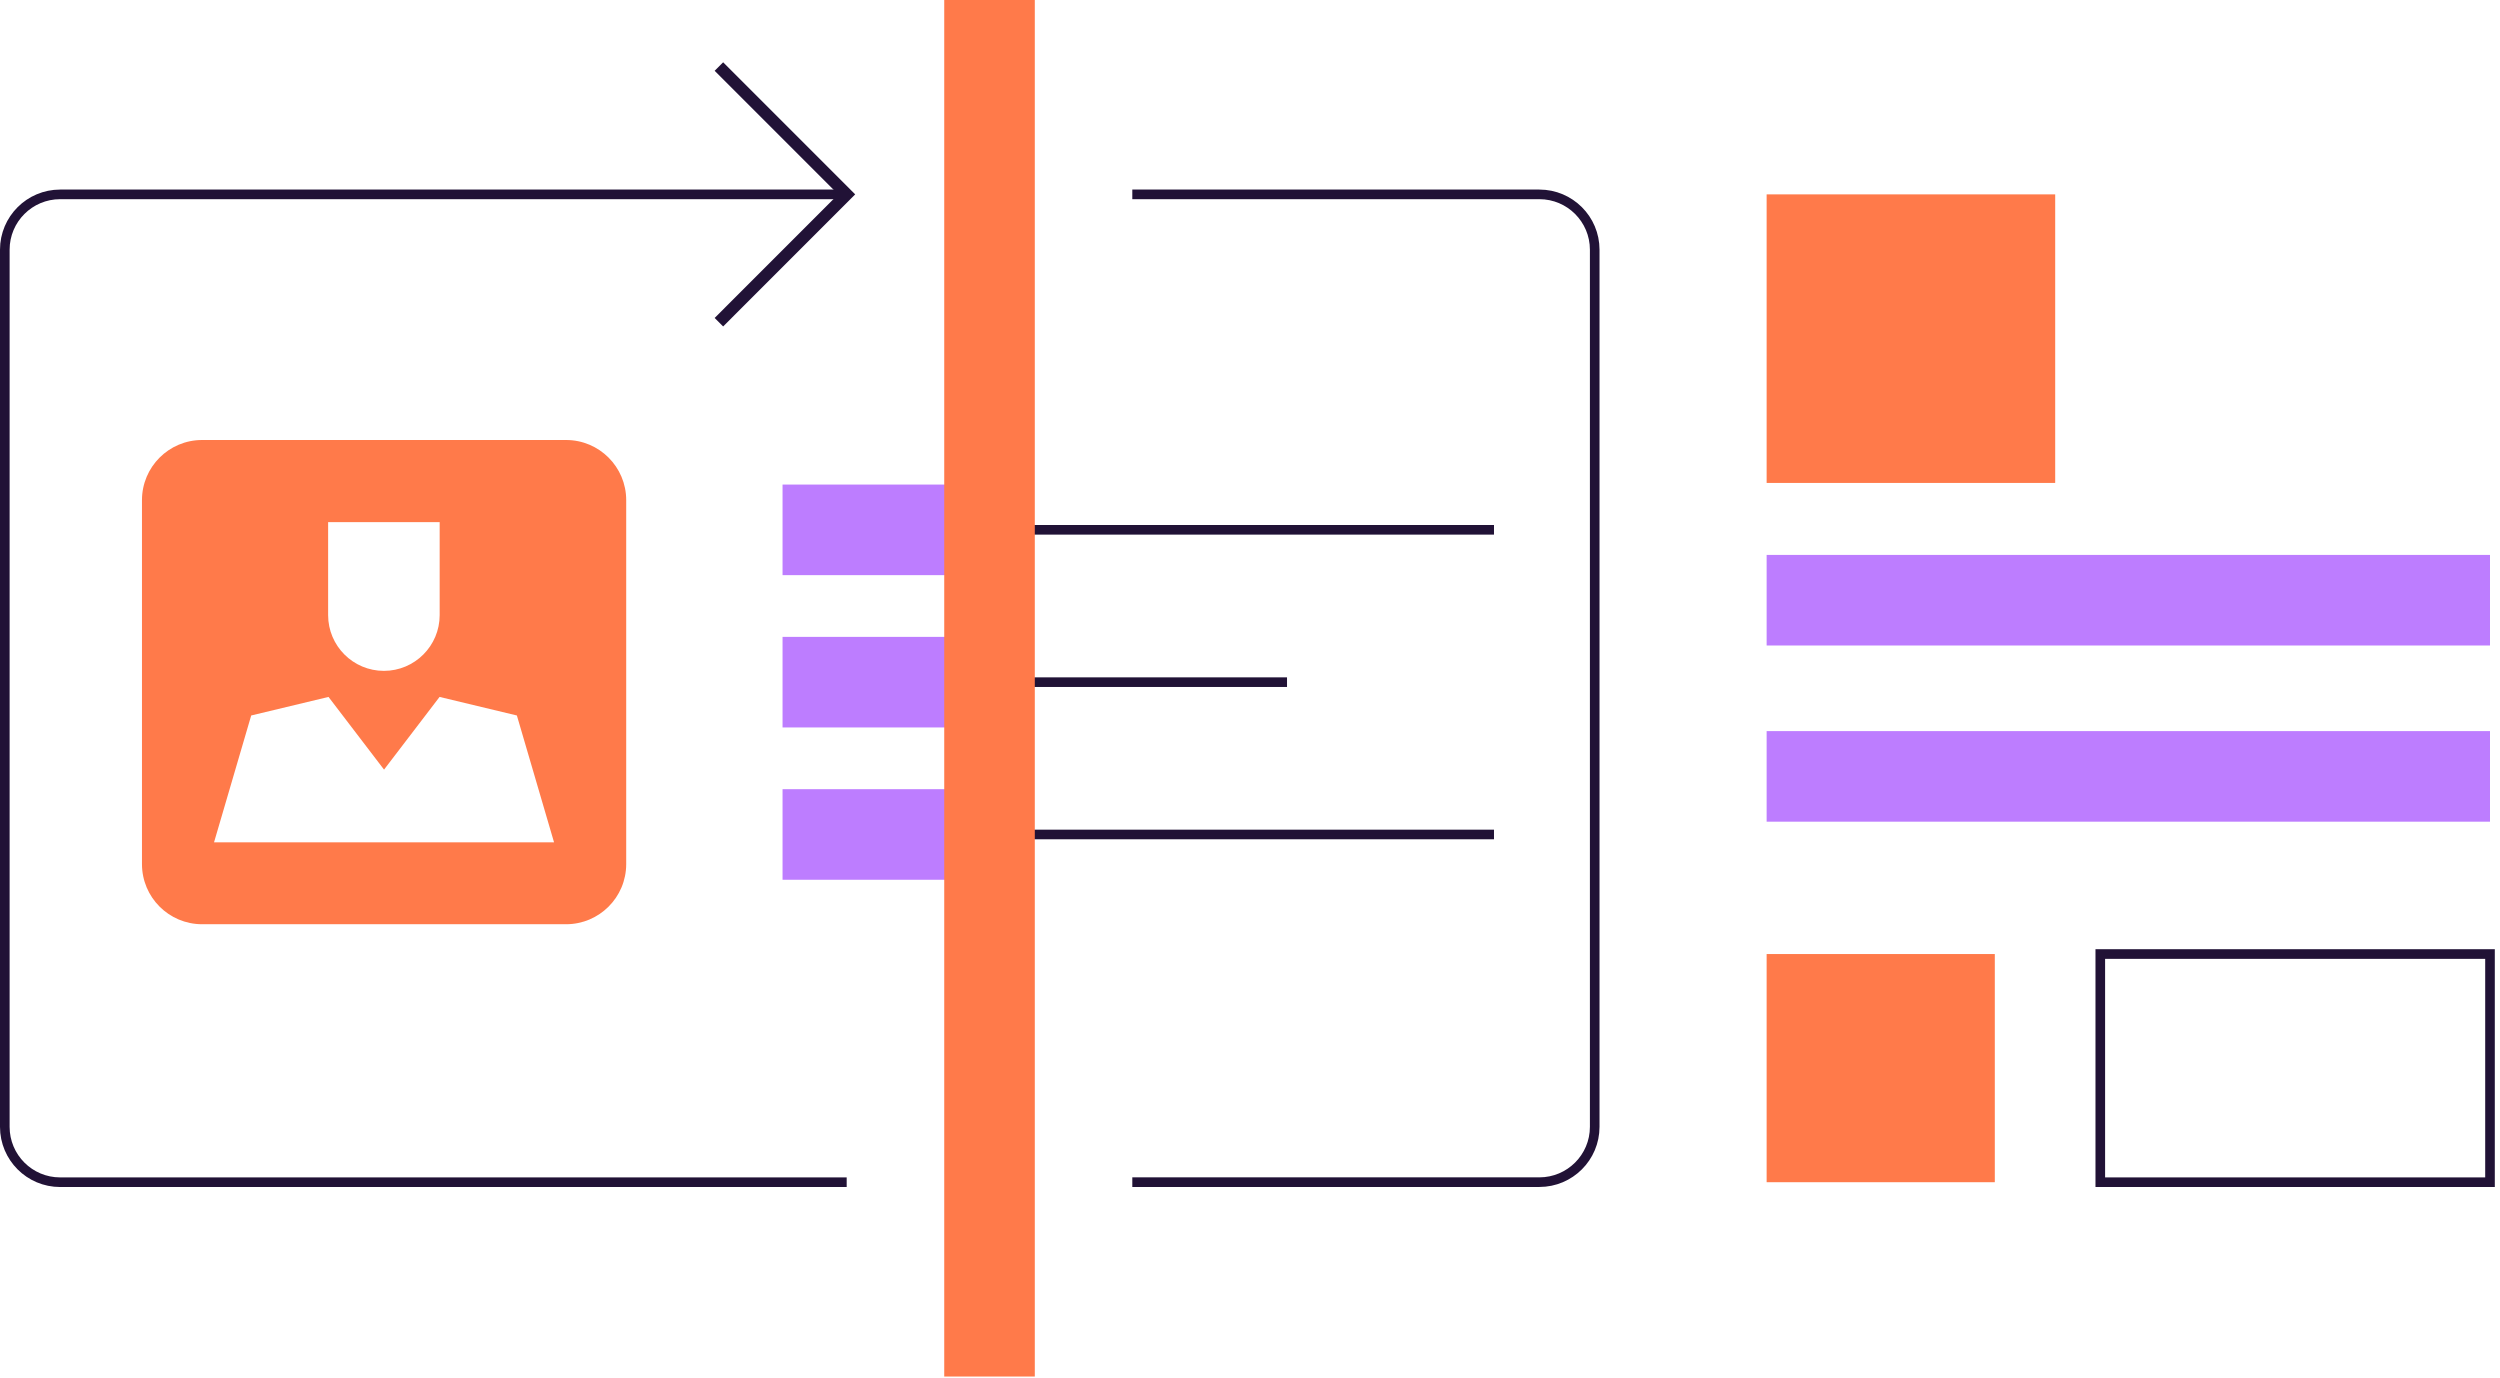
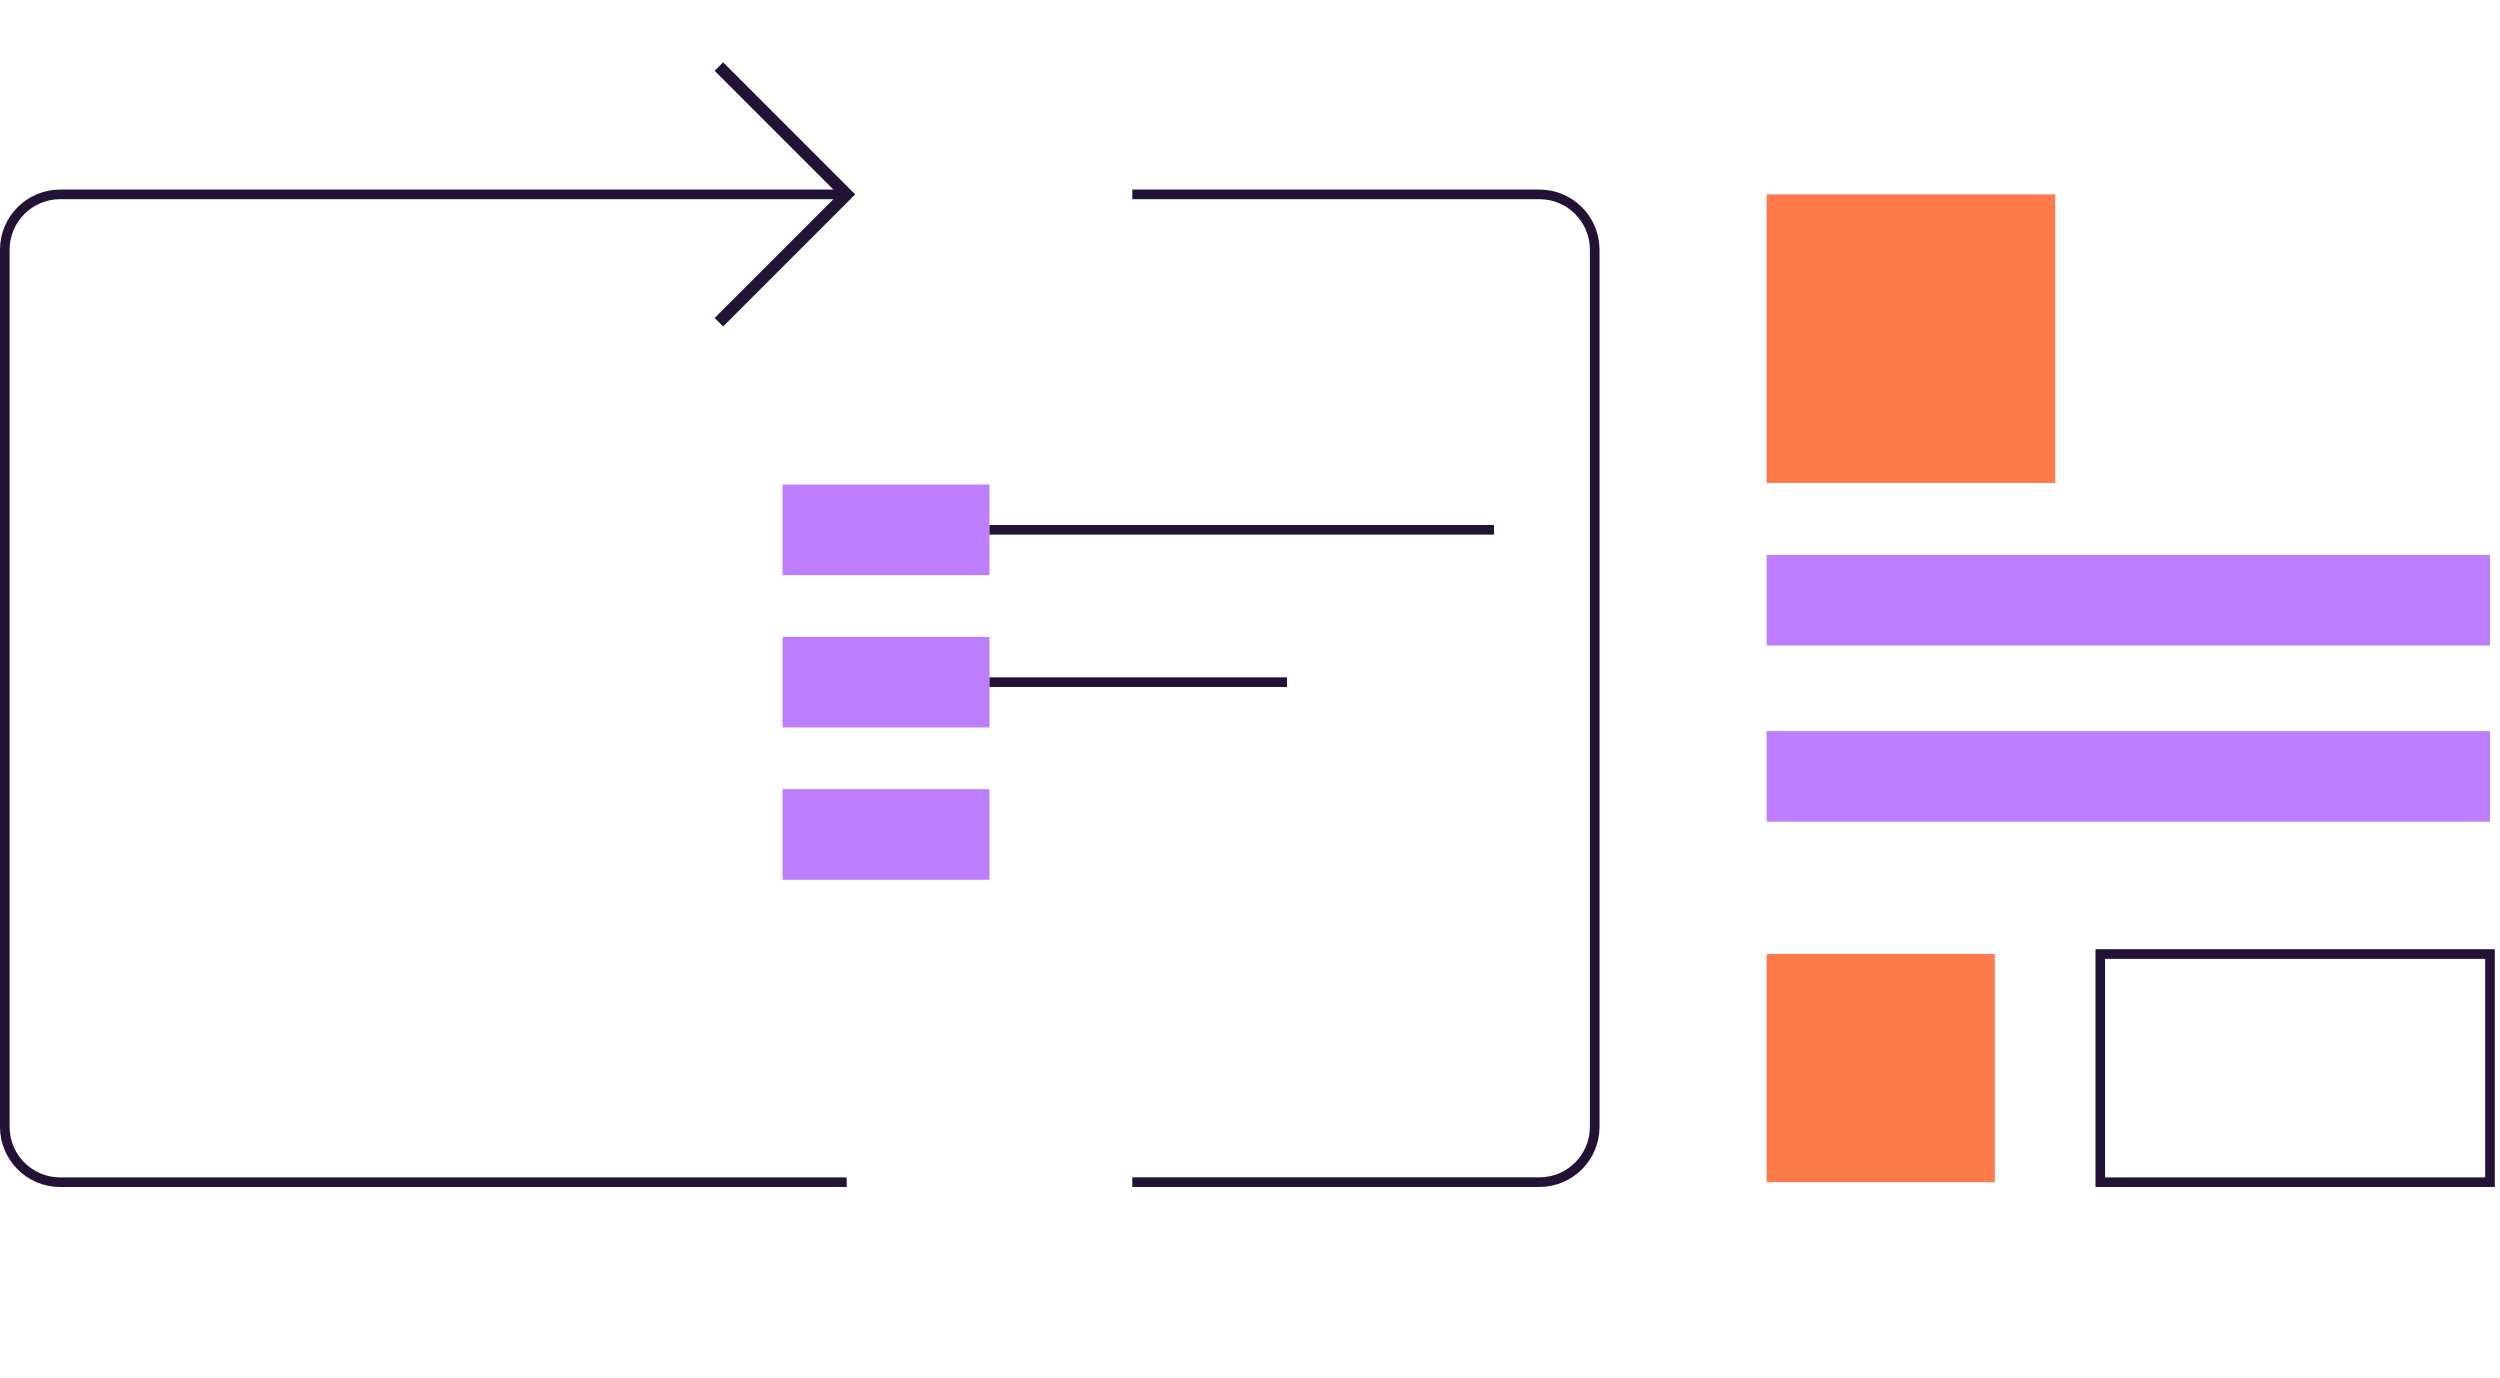
<svg xmlns="http://www.w3.org/2000/svg" width="156" height="86" viewBox="0 0 156 86" fill="none">
  <g clip-path="url(#clip0_7937_3255)">
-     <path d="M35.322 27.456H12.612C10.539 27.456 8.859 29.136 8.859 31.209V53.919C8.859 55.992 10.539 57.672 12.612 57.672H35.322C37.395 57.672 39.075 55.992 39.075 53.919V31.209C39.075 29.136 37.395 27.456 35.322 27.456ZM20.478 32.58H27.435V38.382C27.435 40.302 25.878 41.862 23.955 41.862C22.035 41.862 20.475 40.305 20.475 38.382V32.58H20.478ZM13.356 52.56L15.675 44.646L20.499 43.488L23.964 48.024L27.429 43.488L32.253 44.646L34.572 52.56H13.356Z" fill="#FF7A4A" />
    <path d="M52.833 73.77H3.753C1.845 73.77 0.3 72.222 0.3 70.317V15.582C0.3 13.674 1.848 12.129 3.753 12.129H52.833" stroke="#211236" stroke-width="0.6" stroke-miterlimit="10" />
    <path d="M70.656 12.129H96.057C97.965 12.129 99.51 13.677 99.51 15.582V70.314C99.51 72.222 97.962 73.767 96.057 73.767H70.656" stroke="#211236" stroke-width="0.6" stroke-miterlimit="10" />
    <path d="M61.746 30.237H48.831V35.889H61.746V30.237Z" fill="#BD7DFF" />
    <path d="M155.376 34.627H110.238V40.279H155.376V34.627Z" fill="#BD7DFF" />
    <path d="M155.376 45.621H110.238V51.273H155.376V45.621Z" fill="#BD7DFF" />
    <path d="M61.746 39.741H48.831V45.393H61.746V39.741Z" fill="#BD7DFF" />
    <path d="M61.746 49.245H48.831V54.897H61.746V49.245Z" fill="#BD7DFF" />
    <path d="M61.746 33.06H93.225" stroke="#211236" stroke-width="0.6" stroke-miterlimit="10" />
-     <path d="M61.746 52.071H93.225" stroke="#211236" stroke-width="0.6" stroke-miterlimit="10" />
    <path d="M61.746 42.567H80.31" stroke="#211236" stroke-width="0.6" stroke-miterlimit="10" />
-     <path d="M64.572 85.896V0L58.92 0L58.92 85.896H64.572Z" fill="#FF7A4A" />
-     <path d="M128.244 12.129H110.238V30.135H128.244V12.129Z" fill="#FF7A4A" />
+     <path d="M128.244 12.129H110.238V30.135H128.244Z" fill="#FF7A4A" />
    <path d="M124.476 59.532H110.238V73.77H124.476V59.532Z" fill="#FF7A4A" />
    <path d="M155.376 59.532H131.058V73.77H155.376V59.532Z" stroke="#211236" stroke-width="0.6" stroke-miterlimit="10" />
    <path d="M44.859 4.152L52.833 12.129L44.859 20.106" stroke="#211236" stroke-width="0.75" stroke-miterlimit="10" />
  </g>
  <defs>
    <clipPath id="clip0_7937_3255">
      <rect width="155.676" height="85.896" fill="white" />
    </clipPath>
  </defs>
</svg>